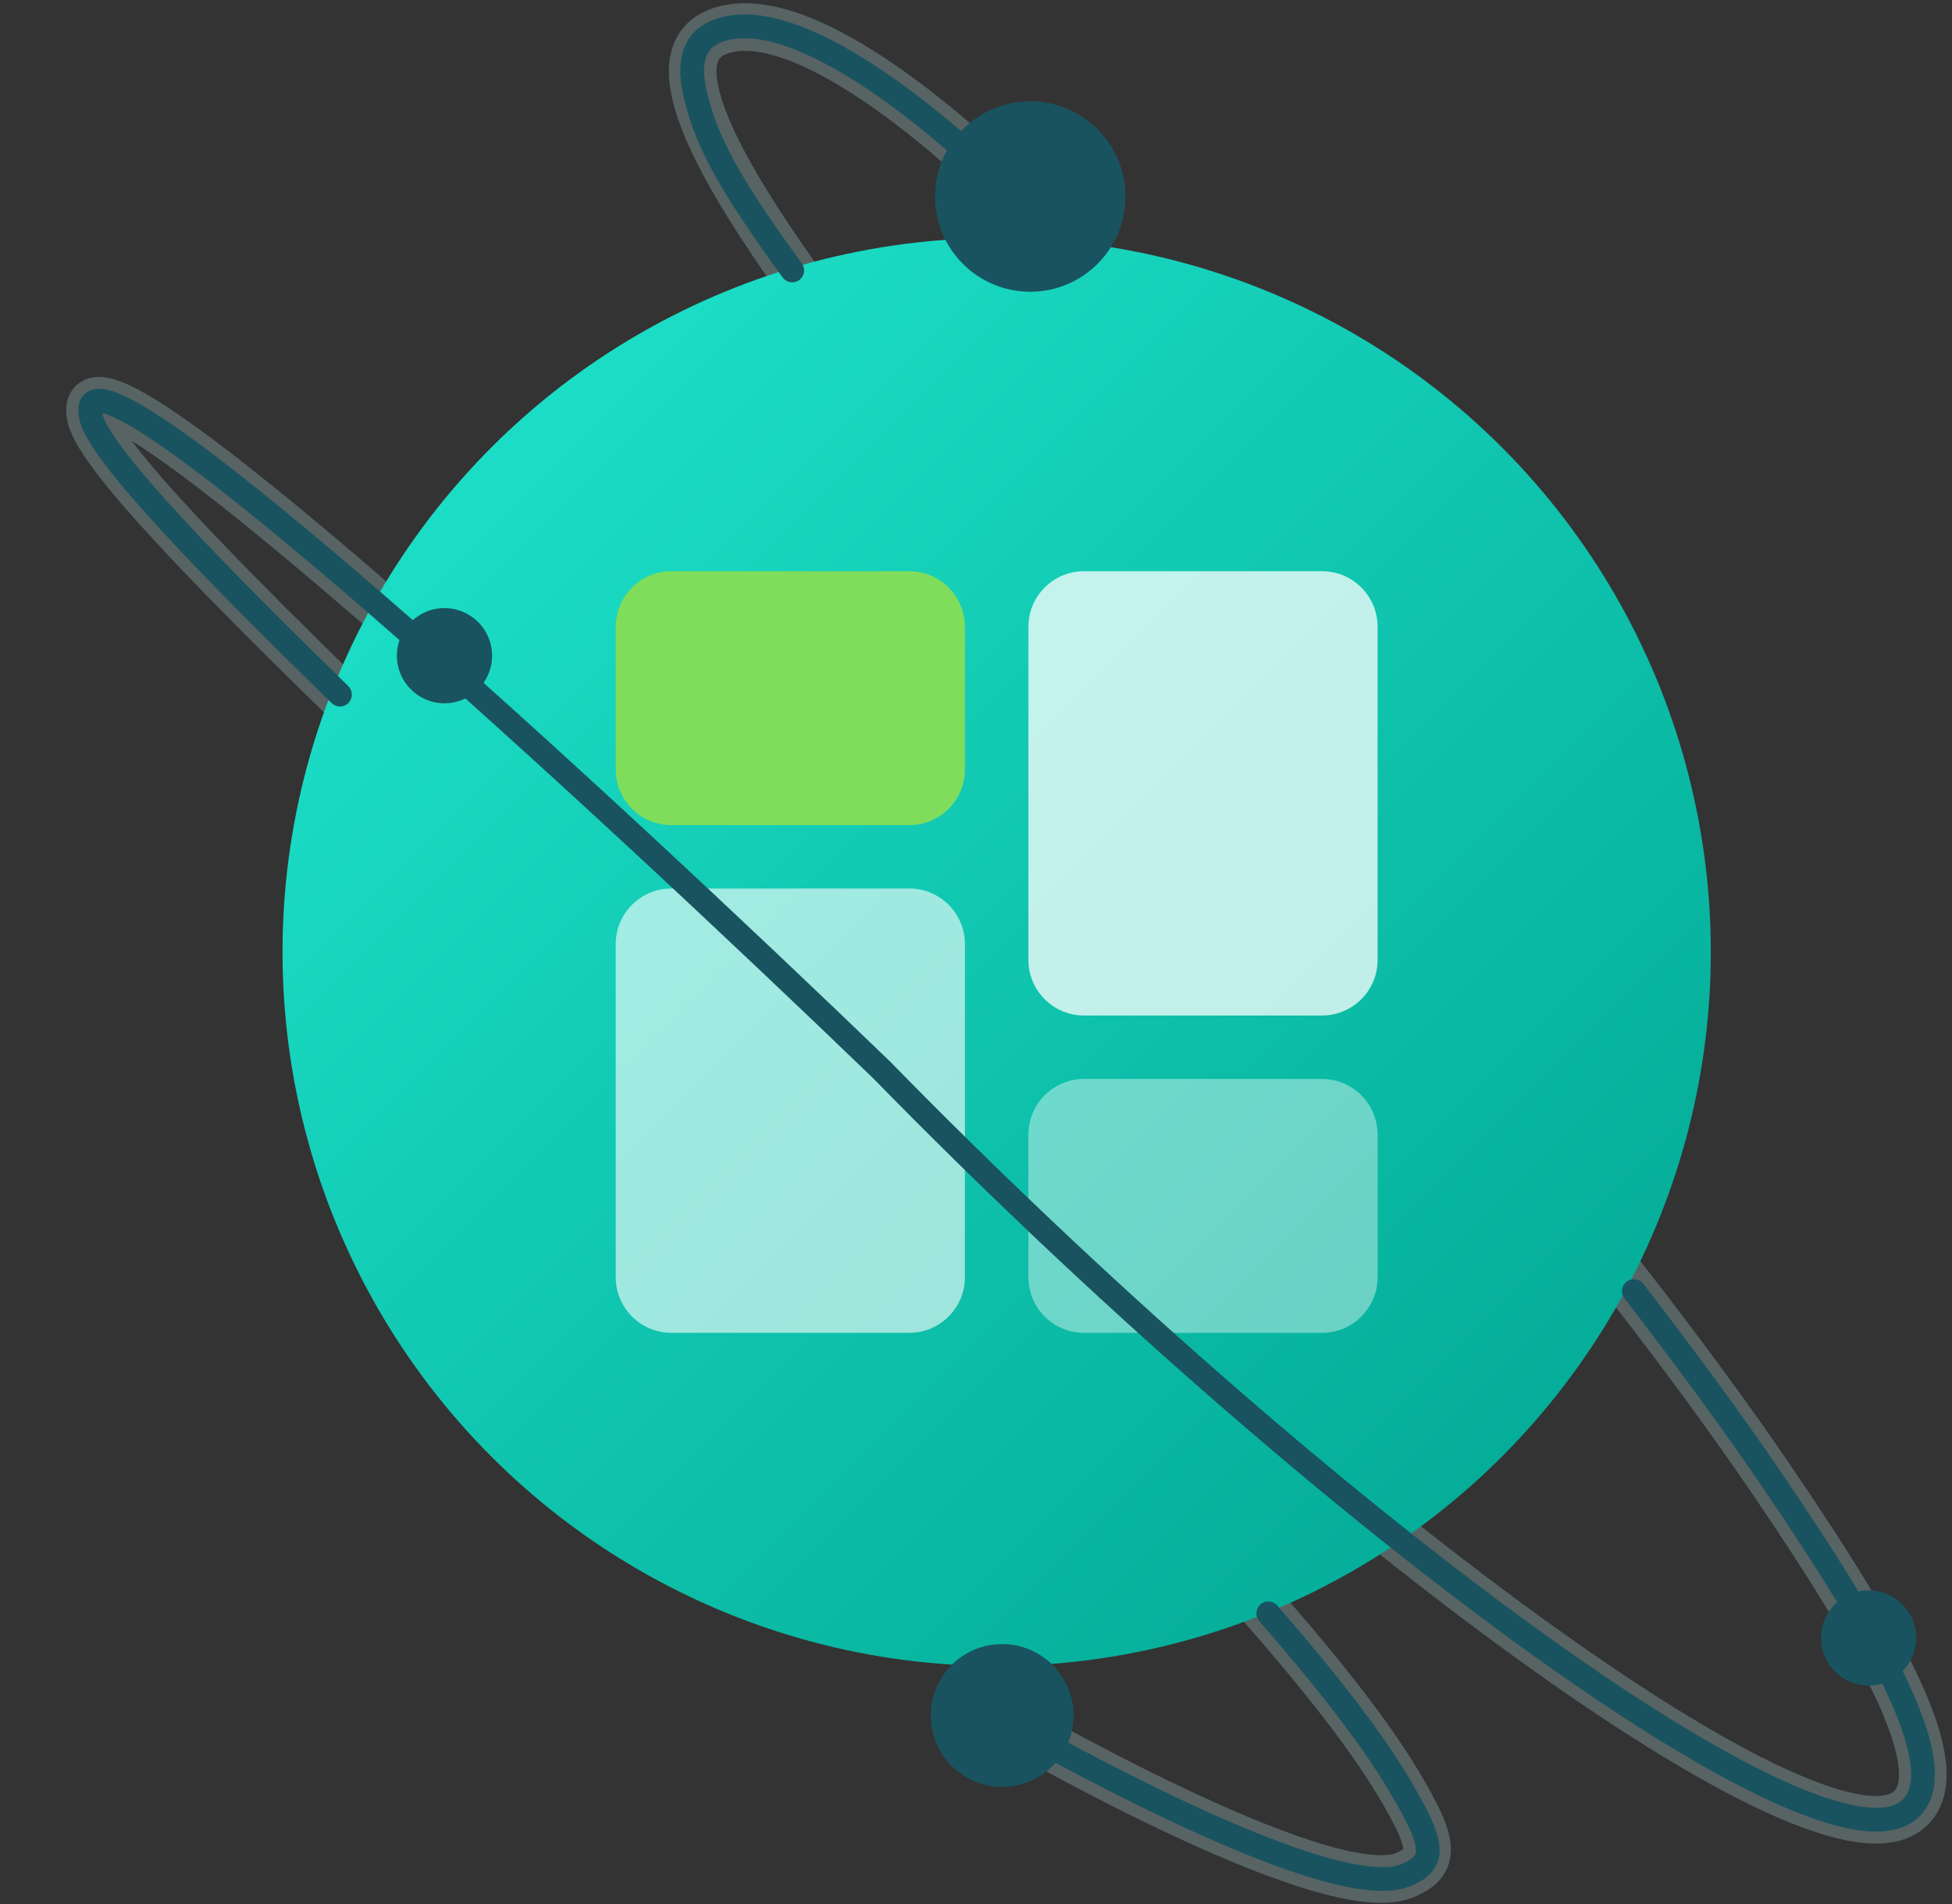
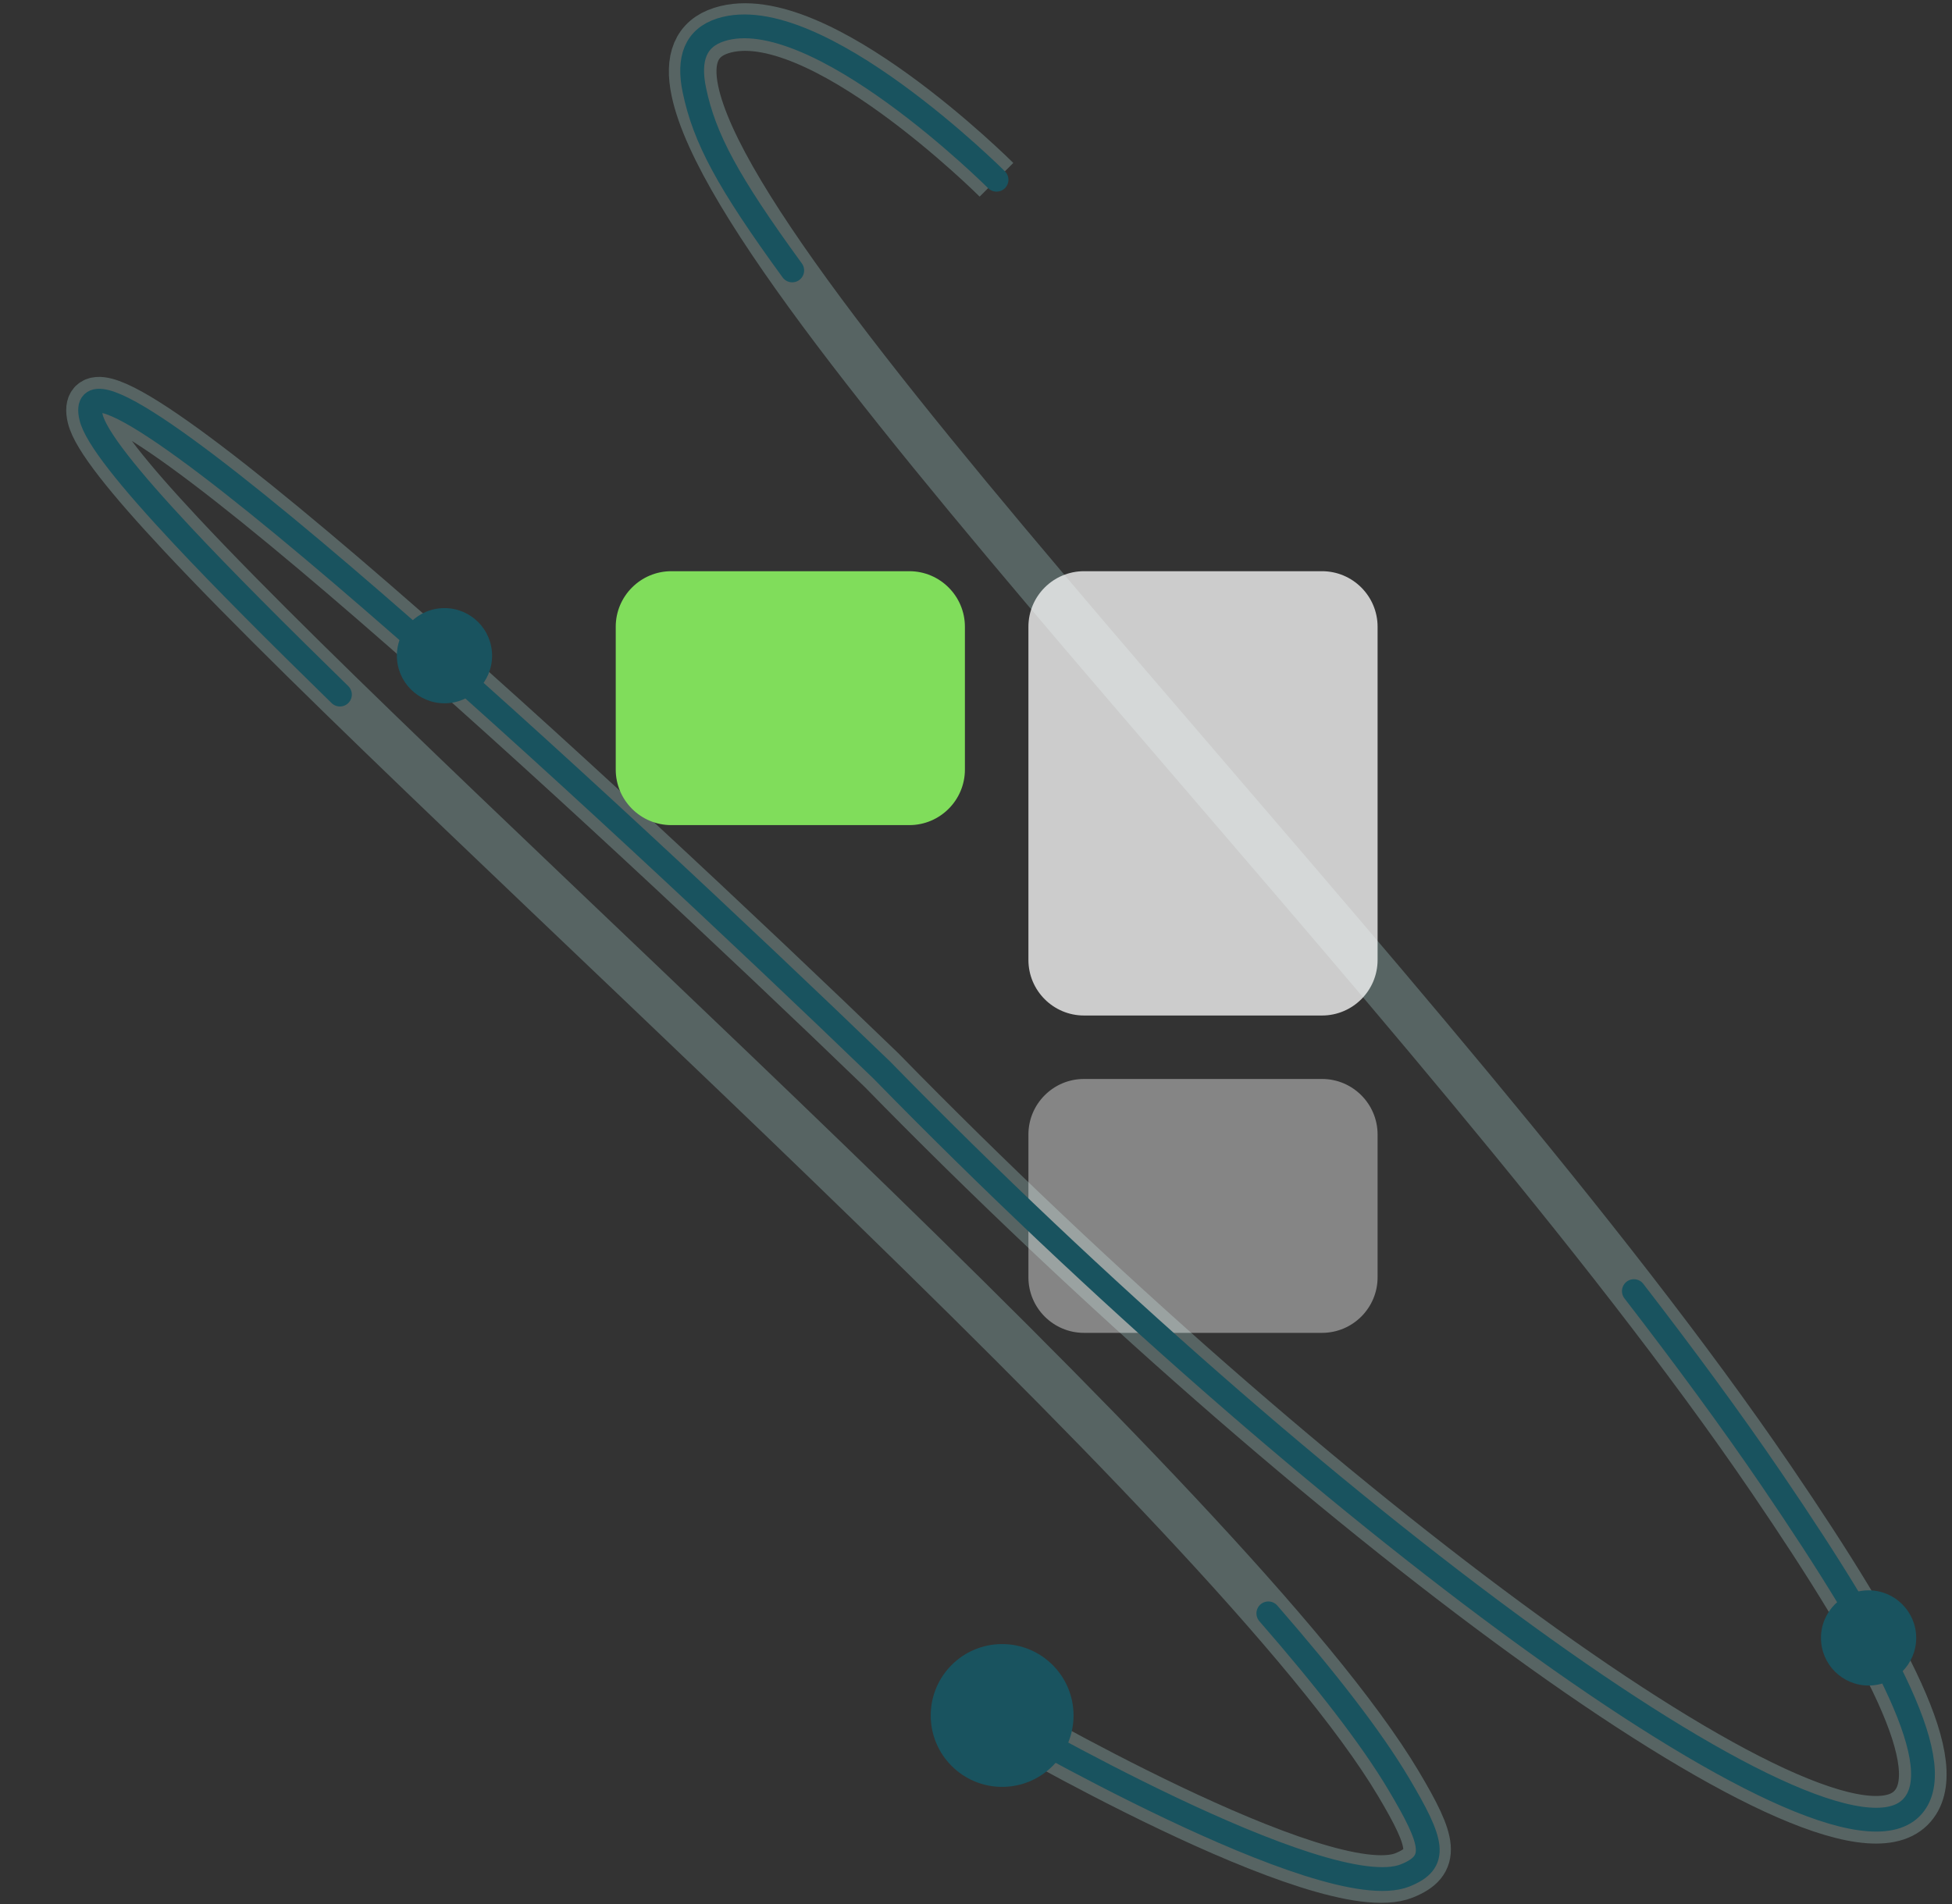
<svg xmlns="http://www.w3.org/2000/svg" width="41" height="40" viewBox="0 0 41 40" fill="none">
  <rect x="0" y="0" width="41" height="40" fill="#333333" stroke="none" />
  <path opacity=".25" d="M20.93 3.777S17.155.007 15.154.64c-.534.169-.697.608-.558 1.271.954 4.542 15.648 18.94 22.61 29.17 2.436 3.579 3.765 6.068 2.931 6.902-1.776 1.776-12.613-6.281-21.619-15.5C12.748 16.913 1.347 6.372 1.911 8.766c.098.416.79 1.28 1.898 2.465C9.462 17.28 25.932 31.686 29.375 37.476c.739 1.242.814 1.641.118 1.922-1.683.68-8.563-3.339-8.563-3.339" stroke="#C7FAF7" />
-   <circle cx="20.934" cy="20" r="15" fill="url(#paint0_linear_1729_21294)" />
  <g clip-path="url(#clip0_1729_21294)">
    <path d="M19.1 12h-5c-.643 0-1.167.523-1.167 1.167v3c0 .643.523 1.167 1.167 1.167h5c.643 0 1.167-.523 1.167-1.167v-3c0-.643-.523-1.167-1.167-1.167Z" fill="#80DD5B" />
-     <path opacity=".6" d="M19.1 18.666h-5c-.643 0-1.167.523-1.167 1.167v7c0 .643.523 1.167 1.167 1.167h5c.643 0 1.167-.523 1.167-1.167v-7c0-.643-.523-1.167-1.167-1.167Z" fill="#fff" />
    <path opacity=".4" d="M27.768 22.667h-5c-.643 0-1.167.523-1.167 1.167v3c0 .643.523 1.167 1.167 1.167h5c.643 0 1.167-.523 1.167-1.167v-3c0-.643-.523-1.167-1.167-1.167Z" fill="#fff" />
    <path opacity=".75" d="M27.768 12h-5c-.643 0-1.167.523-1.167 1.167v7c0 .643.523 1.167 1.167 1.167h5c.643 0 1.167-.523 1.167-1.167v-7c0-.643-.523-1.167-1.167-1.167Z" fill="#fff" />
  </g>
  <circle cx="21.049" cy="36.039" r="1.5" transform="rotate(90 21.049 36.039)" fill="#19535F" />
  <circle cx="39.248" cy="34.41" r="1" transform="rotate(90 39.248 34.41)" fill="#19535F" />
  <circle cx="9.336" cy="13.775" r="1" transform="rotate(90 9.336 13.775)" fill="#19535F" />
-   <circle cx="21.639" cy="4.129" r="2" transform="rotate(90 21.639 4.129)" fill="#19535F" />
  <path d="M20.931 3.776S17.144-.007 15.143.625c-.534.169-.697.608-.558 1.271.211 1.007.693 1.915 2.055 3.785m4.292 30.378s6.902 4.019 8.585 3.339c.696-.281.599-.68-.14-1.923-.58-.976-1.531-2.196-2.737-3.581m7.678-6.77c1.059 1.372 2.037 2.7 2.892 3.955 2.436 3.579 3.765 6.068 2.931 6.902-1.776 1.776-12.613-6.281-21.619-15.5C12.75 16.912 1.349 6.371 1.913 8.766c.098.416.79 1.28 1.898 2.465.878.94 2.018 2.081 3.329 3.361" stroke="#19535F" stroke-width=".5" stroke-linecap="round" />
  <defs>
    <linearGradient id="paint0_linear_1729_21294" x1="36.238" y1="35" x2="6.238" y2="5" gradientUnits="userSpaceOnUse">
      <stop stop-color="#00A38F" />
      <stop offset="1" stop-color="#20E7CF" />
    </linearGradient>
    <clipPath id="clip0_1729_21294">
      <path fill="#fff" d="M12.934 12h16v16h-16z" />
    </clipPath>
  </defs>
</svg>